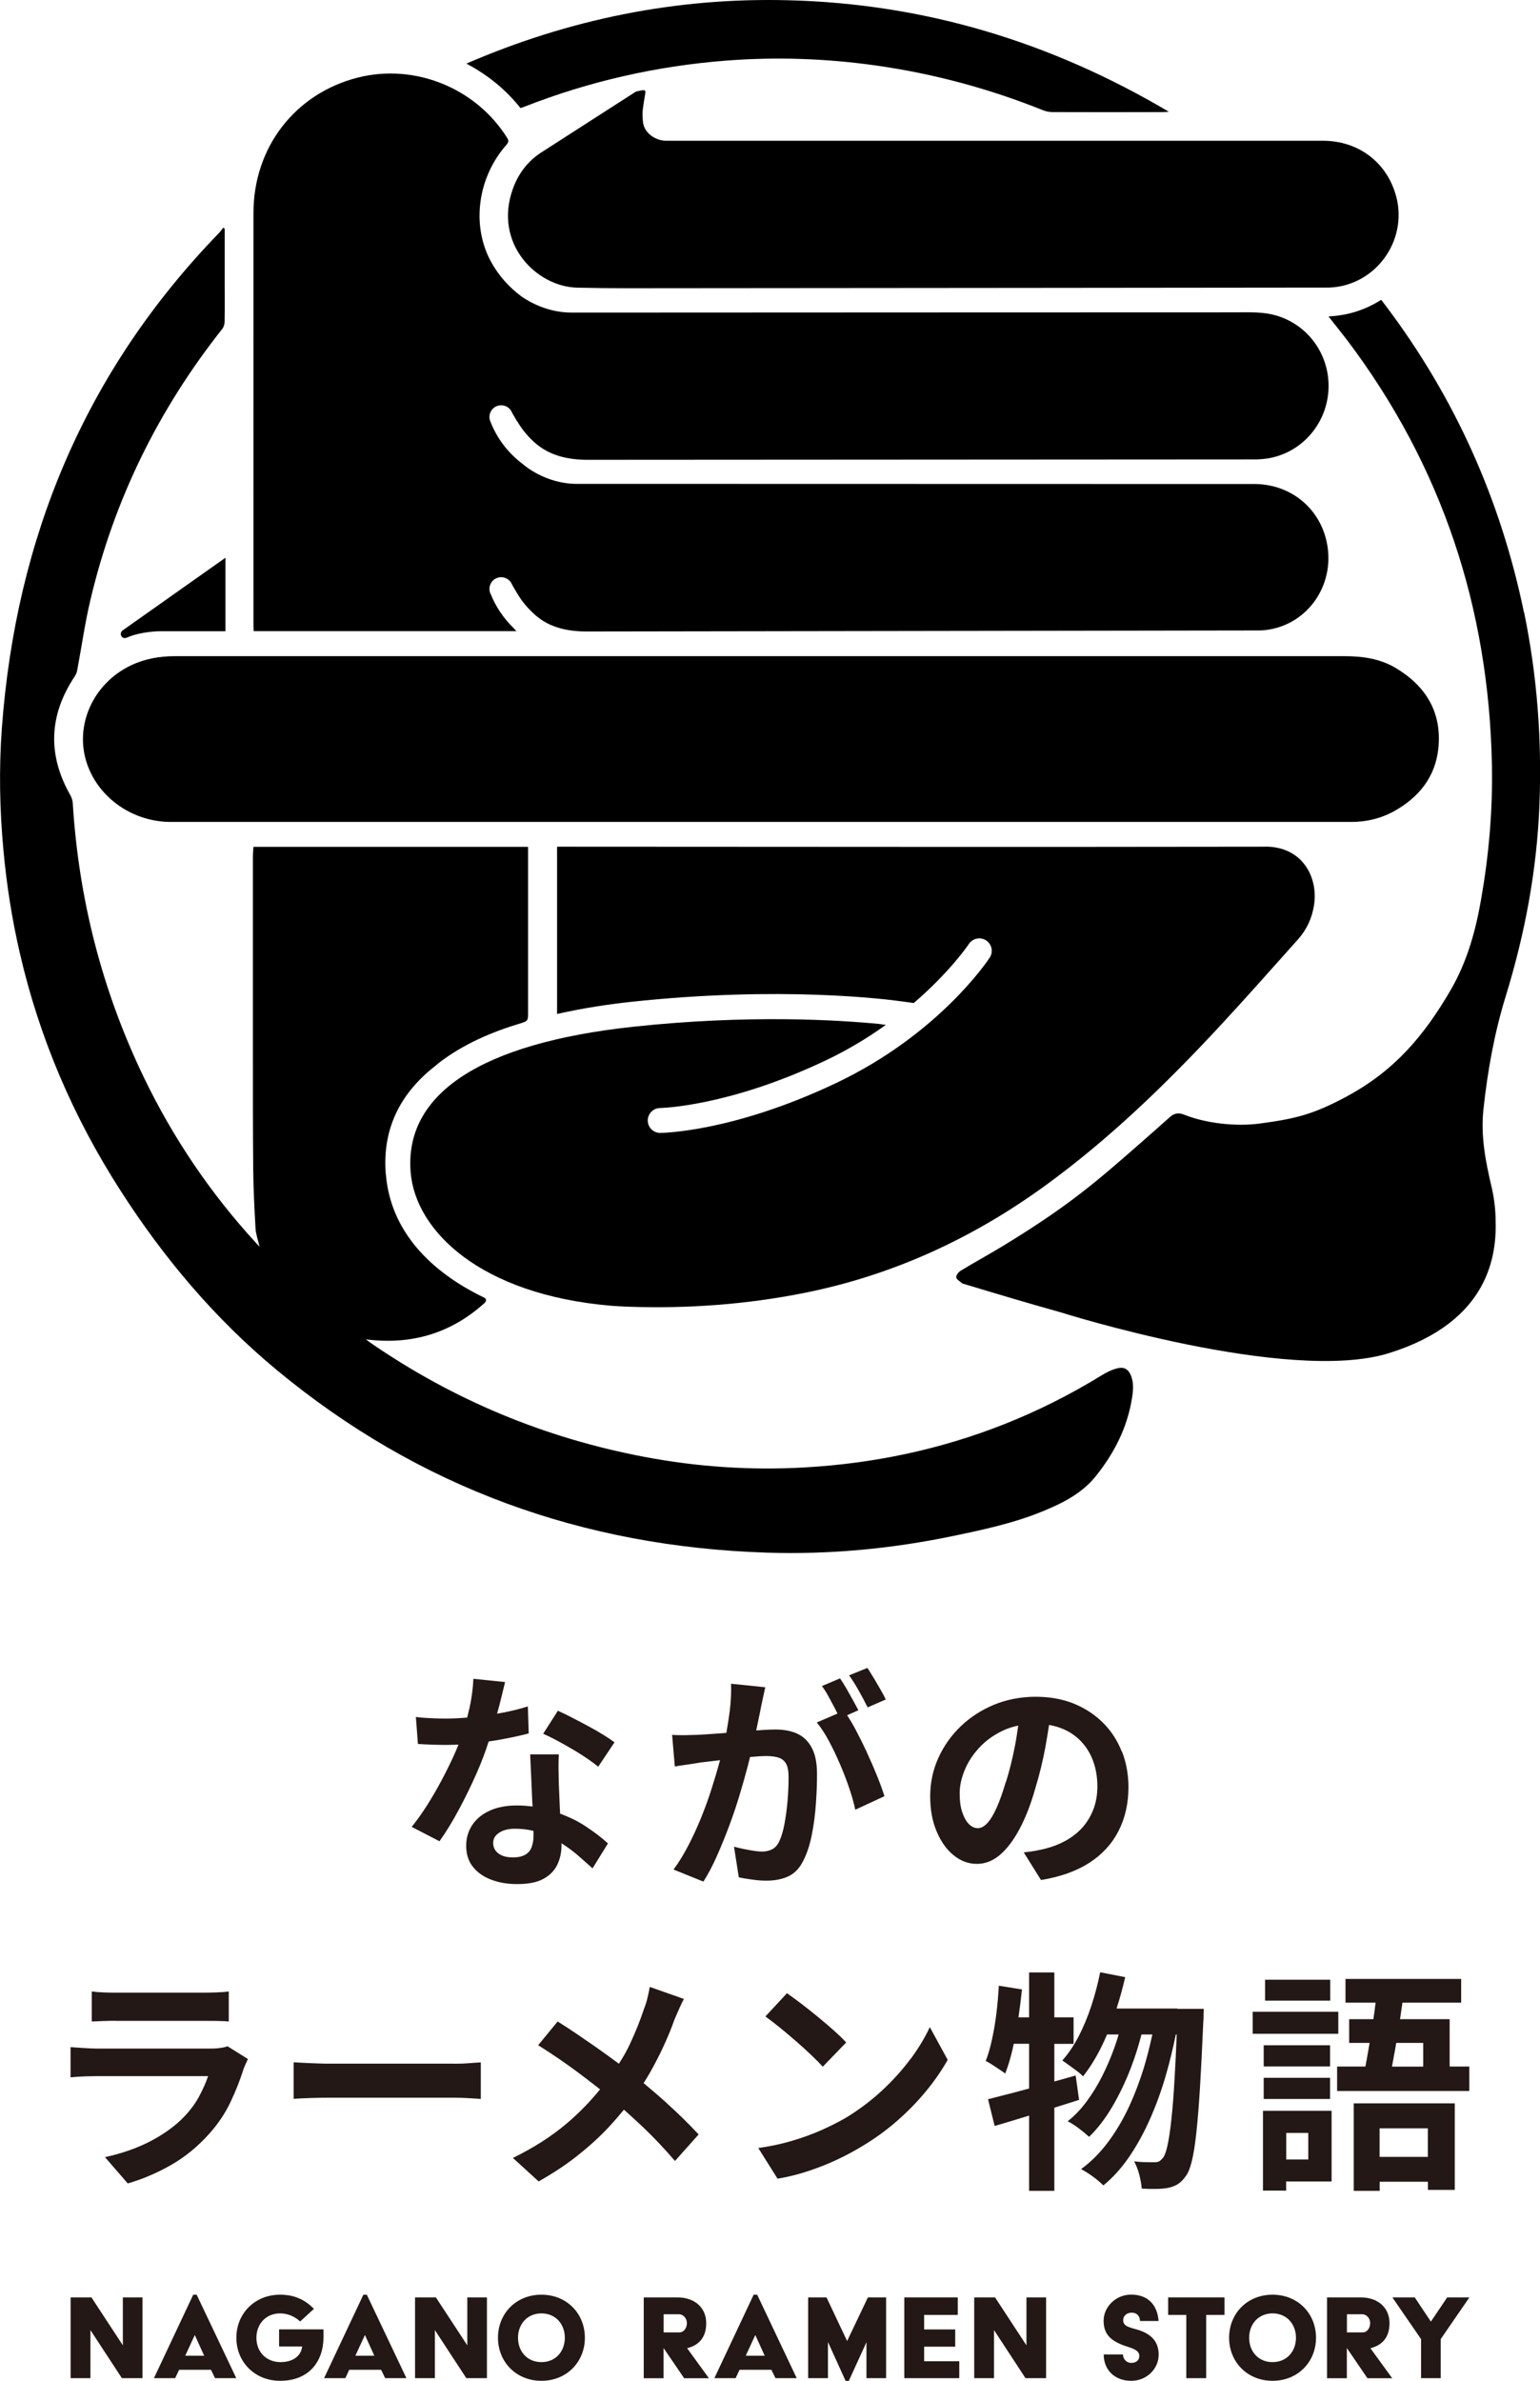
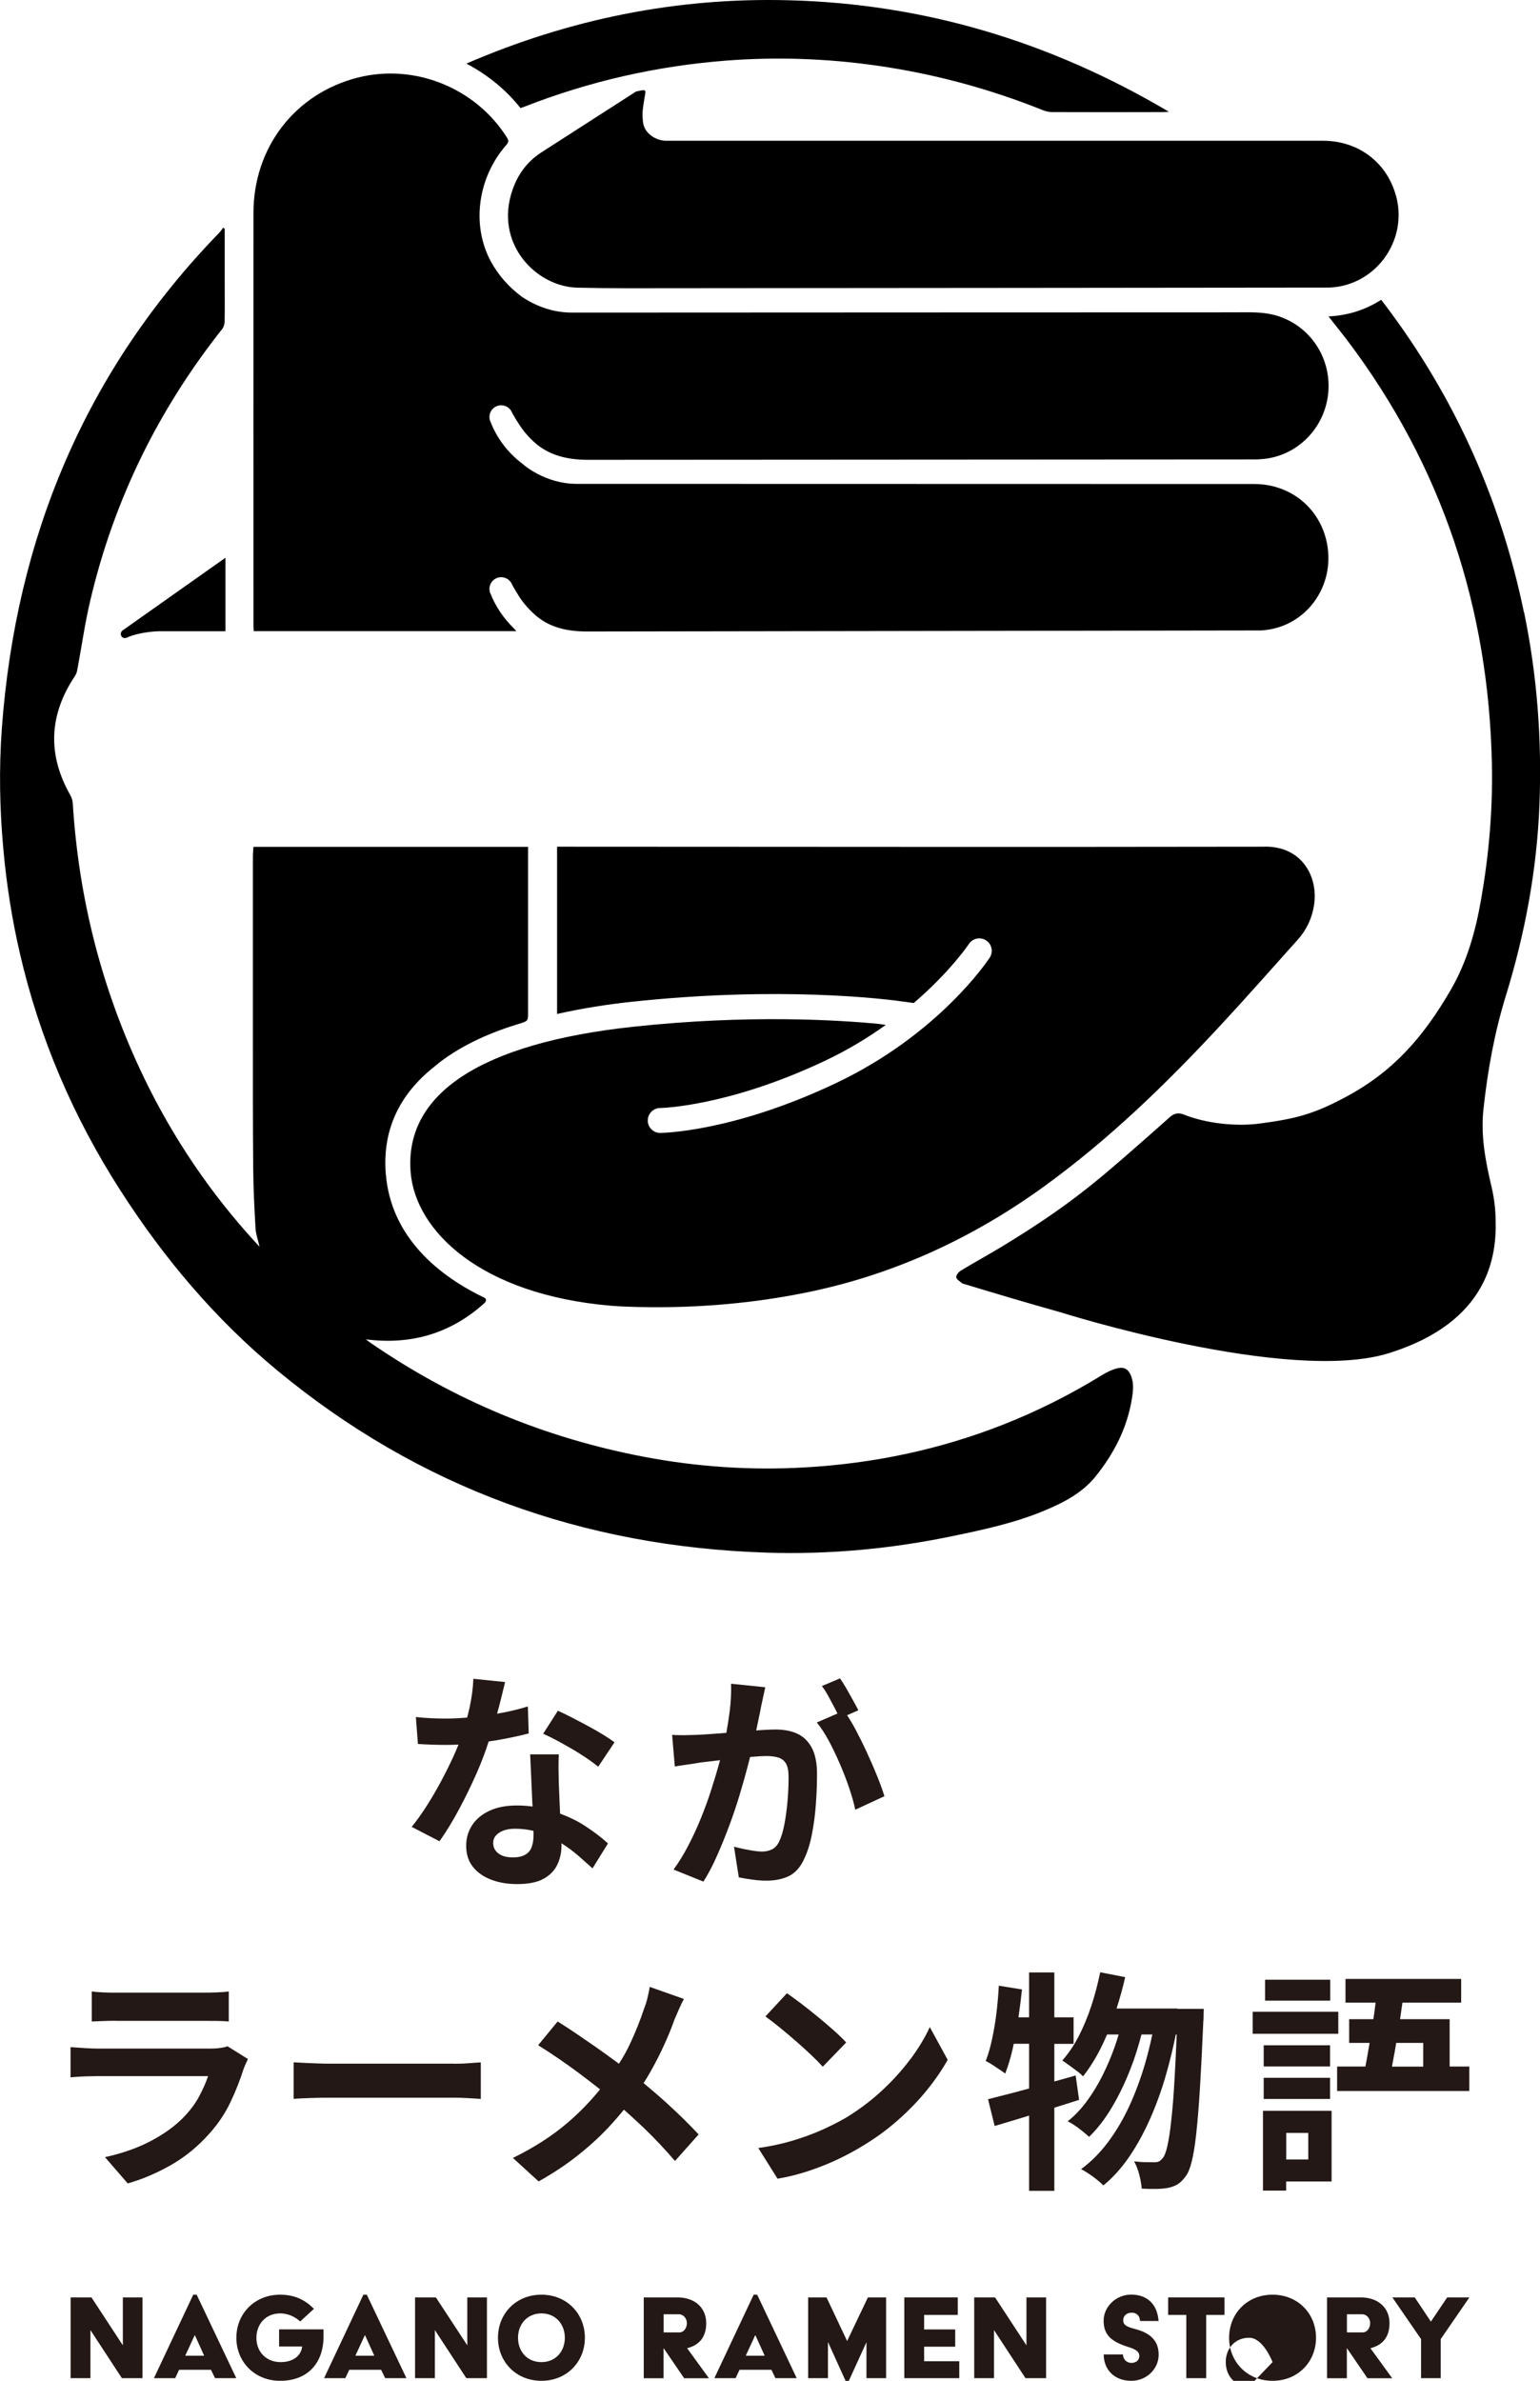
<svg xmlns="http://www.w3.org/2000/svg" id="_レイヤー_2" data-name="レイヤー 2" viewBox="0 0 192.79 298.04">
  <defs>
    <style>
      .cls-1, .cls-2, .cls-3 {
        stroke-width: 0px;
      }

      .cls-2 {
        fill: #231815;
      }

      .cls-3 {
        fill: #fff;
      }
    </style>
  </defs>
  <g id="_レイヤー_1-2" data-name="レイヤー 1">
    <g>
      <g>
        <g>
          <path class="cls-2" d="m70.12,227.04c-.03-.7-.07-1.37-.09-2-.03-.69-.05-1.26-.07-1.7-.02-.64-.03-1.27-.04-1.88,0-.61,0-1.23.04-1.85h-3.59c.04.76.08,1.63.12,2.62.04.99.08,1.98.13,2.97.02.33.03.63.05.94-.63-.08-1.28-.13-1.96-.13-1.34,0-2.49.22-3.43.66-.95.44-1.67,1.04-2.17,1.8-.5.77-.75,1.63-.75,2.58,0,1.07.29,1.96.86,2.66.57.71,1.34,1.24,2.3,1.6s2.03.54,3.22.54c1.38,0,2.47-.21,3.26-.64.8-.43,1.37-1,1.74-1.73.36-.73.55-1.54.55-2.43,0-.09,0-.21,0-.31.77.49,1.48,1.01,2.12,1.57.66.58,1.25,1.11,1.77,1.57l1.93-3.12c-.8-.74-1.77-1.47-2.9-2.21-.92-.6-1.95-1.09-3.06-1.51Zm-3.56,4.17c-.15.42-.42.74-.8.96-.38.22-.9.34-1.55.34-.79,0-1.39-.17-1.82-.5-.43-.33-.65-.77-.65-1.31s.25-.95.75-1.28c.5-.33,1.16-.5,1.98-.5s1.59.09,2.32.27c0,.22,0,.43,0,.6,0,.52-.08,1-.23,1.41Z" />
          <path class="cls-2" d="m61.17,218c.71-.1,1.41-.22,2.07-.35,1.14-.22,2.12-.44,2.95-.66l-.11-3.38c-.92.29-1.94.55-3.08.77-.25.05-.52.09-.77.14.2-.72.38-1.41.54-2.07.19-.78.34-1.41.46-1.89l-3.97-.41c-.04,1.13-.2,2.32-.47,3.6-.1.44-.21.85-.31,1.26-.87.07-1.74.12-2.6.12-.54,0-1.15-.01-1.85-.04-.7-.03-1.36-.08-1.97-.16l.26,3.38c.63.04,1.25.07,1.84.09.59.02,1.18.03,1.75.03.49,0,.99-.02,1.49-.04-.19.47-.4.96-.64,1.49-.45.98-.95,1.99-1.51,3.04-.56,1.05-1.15,2.07-1.78,3.06-.63.99-1.27,1.89-1.93,2.71l3.48,1.8c.82-1.16,1.64-2.49,2.44-3.99.8-1.49,1.55-3.03,2.24-4.6.6-1.37,1.08-2.65,1.47-3.89Z" />
          <path class="cls-2" d="m73.62,216.07c-.68-.37-1.35-.72-2.01-1.06-.66-.34-1.25-.63-1.77-.86l-1.84,2.88c.65.29,1.41.67,2.28,1.15.87.48,1.72.97,2.54,1.5.82.52,1.51,1.02,2.07,1.48l2.04-3.06c-.36-.27-.84-.59-1.42-.95-.58-.36-1.22-.72-1.9-1.09Z" />
          <path class="cls-2" d="m99.79,217.01c-.77-.34-1.67-.51-2.7-.51-.42,0-.96.02-1.61.06-.26.02-.53.04-.81.06.1-.52.21-1.04.32-1.55.12-.53.21-1.01.29-1.44.08-.37.16-.77.26-1.21.1-.44.18-.84.26-1.21l-4.28-.44c.04,1.09-.02,2.24-.17,3.46-.11.87-.26,1.77-.42,2.69-.7.05-1.37.1-1.99.15-.67.05-1.25.08-1.72.1-.52.02-1.03.03-1.54.04-.51,0-1.02,0-1.54-.04l.34,3.96c.44-.08.98-.16,1.62-.25.64-.09,1.17-.17,1.59-.25.4-.04.97-.11,1.7-.2.24-.03.5-.06.75-.09-.03.1-.05.19-.08.3-.28,1.01-.6,2.1-.98,3.28-.37,1.17-.8,2.36-1.28,3.55-.48,1.19-1.01,2.36-1.6,3.49-.58,1.13-1.21,2.16-1.88,3.07l3.74,1.51c.61-.97,1.19-2.06,1.72-3.28.54-1.21,1.04-2.46,1.52-3.74.48-1.28.91-2.56,1.29-3.83.38-1.27.72-2.46,1.01-3.57.11-.42.21-.8.3-1.18.08,0,.17-.02.25-.02.75-.07,1.34-.1,1.78-.1.59,0,1.1.06,1.51.19.41.13.73.37.95.74.22.37.33.94.33,1.72,0,.95-.04,1.95-.13,2.98-.09,1.04-.22,2-.39,2.9-.17.89-.39,1.62-.66,2.18-.23.47-.53.79-.89.97-.36.18-.79.28-1.26.28-.25,0-.58-.03-.99-.09-.41-.06-.84-.14-1.29-.23-.45-.1-.86-.19-1.22-.29l.6,3.84c.5.1,1.06.19,1.7.28.63.09,1.22.13,1.75.13,1.09,0,2.04-.19,2.83-.58.79-.39,1.42-1.09,1.88-2.1.42-.85.75-1.89.99-3.11.24-1.22.41-2.5.5-3.84.1-1.34.14-2.58.14-3.73,0-1.4-.23-2.5-.68-3.32-.45-.82-1.06-1.39-1.82-1.73Z" />
-           <path class="cls-2" d="m109.39,210.07c-.29-.49-.56-.91-.8-1.28l-2.3.93c.4.54.81,1.2,1.24,1.96s.79,1.45,1.09,2.05l2.27-.99c-.15-.33-.37-.74-.65-1.22-.28-.48-.56-.97-.85-1.46Z" />
          <path class="cls-2" d="m108.55,219.41c-.48-1.03-.96-2-1.45-2.92-.36-.68-.71-1.26-1.05-1.78l1.41-.62c-.19-.37-.42-.79-.69-1.28-.27-.49-.54-.97-.82-1.46-.28-.48-.54-.9-.79-1.25l-2.27.96c.27.35.54.77.8,1.25.27.49.53.97.78,1.45.13.26.26.5.37.74l-2.59,1.12c.52.62,1.02,1.39,1.51,2.3.49.91.95,1.88,1.39,2.9.44,1.02.83,2.02,1.16,3.01.34.99.59,1.89.76,2.71l3.65-1.69c-.21-.7-.51-1.52-.89-2.47-.38-.95-.81-1.94-1.29-2.97Z" />
-           <path class="cls-2" d="m140.45,219.3c-.54-1.38-1.31-2.58-2.33-3.61-1.02-1.03-2.24-1.83-3.66-2.42-1.43-.58-3.03-.87-4.81-.87s-3.59.33-5.19.99c-1.6.66-3,1.57-4.2,2.72-1.2,1.16-2.13,2.48-2.8,3.97-.67,1.5-1.01,3.09-1.01,4.77s.26,3.09.79,4.37c.53,1.28,1.24,2.29,2.13,3.01.89.73,1.86,1.09,2.92,1.09s2.03-.38,2.92-1.15c.89-.77,1.71-1.86,2.46-3.28.75-1.42,1.4-3.1,1.95-5.06.52-1.71.93-3.4,1.24-5.07.18-.98.33-1.92.47-2.83.56.09,1.08.24,1.57.43.96.38,1.77.92,2.44,1.63.67.71,1.18,1.54,1.52,2.49.34.95.52,2,.52,3.14,0,1.05-.17,2.01-.5,2.88-.34.87-.8,1.63-1.39,2.29-.59.65-1.29,1.19-2.08,1.63-.8.44-1.65.77-2.57,1-.38.1-.79.18-1.21.26-.42.08-.91.15-1.47.2l2.16,3.46c2.41-.39,4.43-1.11,6.05-2.15,1.62-1.05,2.84-2.38,3.66-3.99.82-1.61,1.24-3.43,1.24-5.47,0-1.59-.27-3.08-.8-4.45Zm-14.54,3.78c-.38,1.3-.77,2.38-1.15,3.23-.38.85-.77,1.49-1.16,1.91-.39.42-.79.63-1.19.63s-.74-.16-1.08-.48c-.34-.32-.62-.81-.85-1.46-.23-.65-.34-1.46-.34-2.43,0-.91.21-1.87.62-2.88.41-1.01,1.02-1.95,1.83-2.82.8-.87,1.79-1.59,2.96-2.14.59-.28,1.23-.49,1.92-.63-.12.85-.25,1.72-.42,2.59-.31,1.59-.68,3.09-1.12,4.48Z" />
        </g>
        <g>
          <path class="cls-2" d="m14.47,252.97h11.01c.52,0,1.08,0,1.68.01s1.1.03,1.48.07v-3.76c-.4.06-.91.1-1.52.12-.61.02-1.14.03-1.58.03h-11.06c-.48,0-1,0-1.55-.03-.56-.02-1.03-.06-1.44-.12v3.76c.44-.02.93-.04,1.48-.06.55-.02,1.05-.03,1.51-.03Z" />
          <path class="cls-2" d="m27.65,256.35c-.37.06-.79.09-1.25.09h-14.23c-.44,0-.95-.02-1.54-.06-.58-.04-1.18-.08-1.8-.12v3.78c.61-.06,1.24-.1,1.87-.12.63-.02,1.12-.03,1.47-.03h13.88c-.27.8-.64,1.63-1.11,2.52-.47.88-1.09,1.72-1.85,2.52-1.09,1.15-2.48,2.16-4.17,3.06-1.69.89-3.61,1.57-5.78,2.04l2.85,3.29c1.84-.52,3.65-1.3,5.43-2.31,1.78-1.02,3.39-2.34,4.83-3.97,1.07-1.2,1.94-2.5,2.6-3.89s1.21-2.78,1.65-4.18c.06-.16.14-.35.24-.58.11-.23.21-.45.3-.64l-2.56-1.6c-.19.08-.47.15-.85.2Z" />
          <path class="cls-2" d="m56.81,258.33h-15.43c-.5,0-1.04,0-1.62-.03-.59-.02-1.15-.04-1.68-.07-.54-.03-.98-.05-1.32-.07v4.57c.54-.04,1.24-.07,2.1-.1.86-.03,1.7-.04,2.53-.04h15.43c.61,0,1.25.02,1.9.06.65.04,1.14.07,1.47.09v-4.57c-.38.02-.87.05-1.47.1-.59.05-1.23.07-1.9.07Z" />
          <path class="cls-2" d="m83.54,263.33c-.97-.88-1.97-1.73-2.97-2.57.28-.44.56-.88.81-1.33.65-1.15,1.24-2.29,1.75-3.42.52-1.13.95-2.19,1.29-3.16.15-.35.34-.79.57-1.32.23-.53.44-.97.63-1.3l-4.28-1.51c-.06.37-.15.81-.27,1.32-.12.51-.26.97-.42,1.35-.48,1.46-1.07,2.94-1.77,4.44-.39.84-.86,1.68-1.4,2.51-.17-.12-.32-.24-.5-.37-.76-.56-1.55-1.13-2.39-1.72-.83-.58-1.66-1.15-2.47-1.7-.81-.55-1.59-1.05-2.31-1.5l-2.44,2.97c.9.56,1.78,1.14,2.64,1.73.86.59,1.68,1.18,2.46,1.76.78.58,1.5,1.14,2.17,1.66.17.13.32.25.48.38-1.25,1.53-2.62,2.95-4.13,4.23-1.9,1.62-4.16,3.07-6.78,4.35l3.22,2.94c1.86-1.05,3.51-2.14,4.94-3.29,1.44-1.14,2.72-2.31,3.84-3.51.68-.73,1.31-1.46,1.9-2.18.88.78,1.73,1.56,2.54,2.33,1.3,1.25,2.59,2.62,3.85,4.09l2.96-3.32c-1.17-1.26-2.48-2.55-3.94-3.87Z" />
          <path class="cls-2" d="m99.63,255.5c.69.6,1.33,1.18,1.93,1.75.59.56,1.07,1.05,1.44,1.46l2.93-3.03c-.4-.45-.92-.95-1.55-1.51-.63-.56-1.31-1.14-2.03-1.73-.72-.59-1.41-1.14-2.08-1.65-.67-.5-1.25-.93-1.75-1.28l-2.7,2.91c.52.37,1.11.83,1.78,1.37.67.54,1.35,1.12,2.04,1.72Z" />
          <path class="cls-2" d="m113.97,257.76c-1.02,1.37-2.2,2.68-3.56,3.94-1.36,1.26-2.86,2.39-4.48,3.38-.94.54-1.97,1.07-3.1,1.57-1.13.5-2.36.95-3.68,1.34-1.32.39-2.73.69-4.22.9l2.41,3.84c1.36-.23,2.67-.56,3.92-.98,1.25-.42,2.45-.89,3.58-1.43,1.13-.53,2.18-1.1,3.16-1.7,1.55-.93,3-1.98,4.34-3.16,1.34-1.17,2.54-2.41,3.61-3.71,1.06-1.3,1.96-2.6,2.69-3.9l-2.24-4.1c-.59,1.3-1.4,2.63-2.41,4Z" />
          <path class="cls-2" d="m135.09,262.87l-.43-3.06c-.89.25-1.78.5-2.67.75v-4.71h2.41v-3.32h-2.41v-5.62h-3.16v5.62h-1.33c.17-1.17.32-2.33.44-3.49l-2.9-.47c-.06,1.15-.16,2.29-.3,3.45-.14,1.16-.33,2.24-.55,3.26-.22,1.02-.48,1.93-.79,2.72.23.1.5.25.8.45.31.2.61.41.92.61.31.2.55.37.72.51.34-.87.65-1.88.92-3.03.05-.23.1-.47.15-.7h1.92v5.6c-.66.18-1.31.35-1.94.52-1.2.31-2.27.58-3.2.82l.83,3.35c1.3-.38,2.75-.82,4.31-1.3v9.42h3.16v-10.41c1.04-.33,2.09-.65,3.1-.98Z" />
          <path class="cls-2" d="m147.39,251.43h-7.61c.41-1.28.78-2.59,1.08-3.93l-3.13-.61c-.29,1.44-.66,2.84-1.11,4.21-.45,1.37-.98,2.63-1.58,3.8-.6,1.16-1.29,2.17-2.05,3.03.23.16.51.35.85.6.34.24.67.49.99.73.33.24.57.46.75.66.79-.99,1.51-2.14,2.18-3.45.29-.57.57-1.18.83-1.79h1.45c-.15.51-.31,1.02-.49,1.53-.44,1.25-.96,2.46-1.55,3.64-.59,1.17-1.25,2.25-1.98,3.23-.73.98-1.51,1.8-2.36,2.46.46.23.94.54,1.44.92.5.38.91.72,1.24,1.03,1.03-.99,2-2.24,2.89-3.75.89-1.51,1.67-3.14,2.34-4.88.55-1.42.97-2.81,1.33-4.18h1.36c-.27,1.24-.57,2.48-.93,3.71-.54,1.83-1.19,3.58-1.95,5.24-.77,1.66-1.65,3.16-2.66,4.51-1.01,1.35-2.13,2.48-3.38,3.39.48.25.98.57,1.51.96.53.39.95.75,1.28,1.08,1.21-.99,2.3-2.21,3.28-3.65.98-1.45,1.84-3.03,2.6-4.76.76-1.73,1.41-3.53,1.95-5.41.49-1.69.89-3.38,1.24-5.07h.11c-.08,2.04-.17,3.84-.26,5.4-.12,2.16-.26,3.94-.42,5.34-.15,1.4-.32,2.47-.49,3.22-.17.75-.35,1.24-.55,1.47-.17.21-.33.36-.47.44-.14.08-.33.12-.56.12-.27,0-.63,0-1.09-.01-.46,0-.96-.04-1.49-.1.27.49.48,1.05.65,1.69.16.64.26,1.21.3,1.72.63.04,1.24.05,1.81.04.57-.01,1.06-.05,1.47-.13.48-.1.89-.25,1.24-.47.34-.21.69-.56,1.03-1.05.27-.37.51-.97.72-1.82.21-.84.4-2.01.56-3.49.16-1.48.32-3.37.46-5.66.14-2.29.28-5.07.42-8.35.02-.14.03-.33.03-.58s0-.58.03-.99h-3.28Z" />
          <rect class="cls-2" x="158.37" y="247.82" width="8.16" height="2.62" />
          <rect class="cls-2" x="156.82" y="251.83" width="10.72" height="2.76" />
          <rect class="cls-2" x="158.2" y="256.03" width="8.31" height="2.65" />
          <path class="cls-2" d="m181.48,258.7v-5.94h-6.21c.11-.71.21-1.4.3-2.07h7.35v-2.97h-14.48v2.97h3.77c-.05.39-.1.78-.15,1.18-.04.3-.09.59-.13.89h-3.03v2.97h2.56c-.12.73-.25,1.44-.37,2.12-.05.3-.11.57-.16.84h-3.54v3.06h16.55v-3.06h-2.47Zm-6.91-1.66c.07-.43.15-.87.22-1.31h3.38v2.97h-3.91c.1-.52.2-1.07.3-1.66Z" />
-           <path class="cls-2" d="m169.47,274.25h3.25v-1.14h6.04v1.02h3.36v-10.83h-12.65v10.95Zm9.28-7.83v3.58h-6.04v-3.58h6.04Z" />
          <path class="cls-2" d="m159.81,264.23h-1.7v9.99h2.9v-1.14h5.69v-8.85h-6.9Zm3.97,2.77v3.32h-2.76v-3.32h2.76Z" />
          <rect class="cls-2" x="158.2" y="260.1" width="8.31" height="2.65" />
        </g>
        <g>
          <path class="cls-2" d="m8.84,287.59h2.61l3.93,6v-6h2.46v10.11h-2.58l-3.94-6.02v6.02h-2.48v-10.11Z" />
          <path class="cls-2" d="m24.18,287.25h.44l4.96,10.45h-2.66l-.51-1.05h-3.99l-.49,1.05h-2.66l4.92-10.45Zm1.38,7.64l-1.16-2.56h-.03l-1.18,2.56h2.38Z" />
          <path class="cls-2" d="m35.07,287.25c1.87,0,3.17.69,4.23,1.77l-1.72,1.58c-.69-.62-1.55-1.01-2.51-1.01-1.8,0-2.97,1.35-2.97,3.05,0,1.87,1.33,3.05,3.02,3.05,1.77,0,2.63-.98,2.7-1.96h-2.88v-2.14h5.56v.96c0,2.98-1.75,5.48-5.43,5.48-3.2,0-5.48-2.38-5.48-5.39s2.28-5.39,5.48-5.39Z" />
          <path class="cls-2" d="m45.48,287.25h.44l4.96,10.45h-2.66l-.51-1.05h-3.99l-.49,1.05h-2.66l4.92-10.45Zm1.38,7.64l-1.16-2.56h-.03l-1.18,2.56h2.38Z" />
          <path class="cls-2" d="m51.96,287.59h2.61l3.93,6v-6h2.46v10.11h-2.58l-3.94-6.02v6.02h-2.48v-10.11Z" />
          <path class="cls-2" d="m67.78,287.25c3.19,0,5.44,2.38,5.44,5.39s-2.26,5.39-5.44,5.39-5.44-2.38-5.44-5.39,2.24-5.39,5.44-5.39Zm0,8.44c1.79,0,2.93-1.35,2.93-3.05s-1.15-3.05-2.93-3.05-2.93,1.35-2.93,3.05,1.13,3.05,2.93,3.05Z" />
          <path class="cls-2" d="m80.59,287.59h4.23c2.17,0,3.59,1.31,3.59,3.22,0,1.77-.89,2.76-2.39,3.14l2.73,3.76h-3.1l-2.58-3.78v3.78h-2.48v-10.11Zm4.47,4.38c.56,0,.93-.57.93-1.16s-.44-1.11-.99-1.11h-1.92v2.27h1.99Z" />
          <path class="cls-2" d="m94.35,287.25h.44l4.95,10.45h-2.66l-.51-1.05h-3.99l-.49,1.05h-2.66l4.92-10.45Zm1.38,7.64l-1.16-2.56h-.03l-1.18,2.56h2.38Z" />
          <path class="cls-2" d="m101.16,287.59h2.31l2.58,5.46,2.6-5.46h2.28v10.11h-2.46v-4.5l-2.21,4.84h-.4l-2.21-4.87v4.53h-2.48v-10.11Z" />
          <path class="cls-2" d="m113.21,287.59h6.69v2.19h-4.21v1.82h3.89v2.16h-3.89v1.82h4.4v2.12h-6.88v-10.11Z" />
          <path class="cls-2" d="m121.96,287.59h2.61l3.93,6v-6h2.46v10.11h-2.58l-3.94-6.02v6.02h-2.48v-10.11Z" />
          <path class="cls-2" d="m140.58,294.73c0,.59.47,1.06,1.04,1.06.62,0,1.01-.35,1.01-.88,0-.76-.99-.98-1.82-1.26-1.7-.61-2.65-1.4-2.65-3.14s1.53-3.27,3.44-3.27c2.24,0,3.3,1.43,3.44,3.3h-2.33c0-.57-.35-1.04-1.04-1.04-.54,0-1.06.32-1.06.98,0,.76.93.89,1.79,1.15,1.8.54,2.65,1.55,2.65,3.13,0,1.79-1.52,3.27-3.42,3.27-2.21,0-3.46-1.48-3.46-3.3h2.41Z" />
          <path class="cls-2" d="m148.5,289.78h-2.26v-2.19h7.05v2.19h-2.29v7.92h-2.49v-7.92Z" />
-           <path class="cls-2" d="m159.31,287.25c3.19,0,5.44,2.38,5.44,5.39s-2.26,5.39-5.44,5.39-5.44-2.38-5.44-5.39,2.24-5.39,5.44-5.39Zm0,8.44c1.79,0,2.93-1.35,2.93-3.05s-1.15-3.05-2.93-3.05-2.93,1.35-2.93,3.05,1.13,3.05,2.93,3.05Z" />
+           <path class="cls-2" d="m159.31,287.25c3.19,0,5.44,2.38,5.44,5.39s-2.26,5.39-5.44,5.39-5.44-2.38-5.44-5.39,2.24-5.39,5.44-5.39Zm0,8.44s-1.15-3.05-2.93-3.05-2.93,1.35-2.93,3.05,1.13,3.05,2.93,3.05Z" />
          <path class="cls-2" d="m166.13,287.59h4.23c2.17,0,3.59,1.31,3.59,3.22,0,1.77-.89,2.76-2.39,3.14l2.73,3.76h-3.1l-2.58-3.78v3.78h-2.48v-10.11Zm4.47,4.38c.56,0,.93-.57.93-1.16s-.44-1.11-.99-1.11h-1.92v2.27h1.99Z" />
          <path class="cls-2" d="m177.9,292.81l-3.59-5.22h2.8l2.02,3.03,2.04-3.03h2.78l-3.59,5.22v4.89h-2.46v-4.89Z" />
        </g>
      </g>
      <g>
        <g>
          <g>
            <g>
-               <path class="cls-1" d="m174.57,101.52c3.06-1.72,5.1-4.24,5.49-7.79.48-4.51-1.52-7.83-5.33-10.11-1.97-1.18-4.17-1.48-6.44-1.48-.4,0-1.21,0-1.21,0H21.93c-1.91,0-3.74.31-5.47,1.12-4.84,2.27-7.23,7.65-5.53,12.45,1.5,4.25,5.75,7.18,10.46,7.18,49.26,0,98.52,0,147.79,0,1.91,0,3.73-.44,5.41-1.38Z" />
              <path class="cls-1" d="m64.66,79.03c-.16-.18-.26-.3-.37-.41-1.29-1.27-2.24-2.7-2.87-4.28l-.04-.07c-.3-.75.06-1.61.81-1.91.75-.3,1.61.06,1.91.81,0,0,.24.45.6,1.04h.01c.57,1.01,1.34,1.94,2.31,2.79,1.83,1.61,4.11,2.05,6.48,2.05l84.36-.13c5.55-.3,9.38-5.49,8.24-11.01-.9-4.35-4.56-7.28-8.99-7.32l-85-.02c-3.86-.03-6.52-2.36-6.52-2.36h0c-.08-.06-.15-.13-.25-.2-1.91-1.47-3.19-3.29-3.94-5.23h0l-.02-.03c-.3-.75.06-1.61.81-1.91.75-.3,1.61.06,1.91.81,0,0,.26.49.65,1.12h.02c.52.89,1.19,1.73,2.03,2.51,1.91,1.77,4.29,2.28,6.83,2.28l83.74-.05c.42-.02.84-.05,1.25-.11,4.2-.64,7.38-4.16,7.68-8.45.29-4.28-2.34-8.15-6.39-9.41-.85-.26-1.7-.38-2.56-.42-.96-.05-1.94-.02-2.91-.02,0,0-74.93.02-80.69.03-.13,0-.27,0-.4,0h-1.8c-2.94,0-5.2-1.29-6.23-1.99-1.61-1.19-2.92-2.66-3.88-4.43-2.44-4.52-1.65-10.47,1.94-14.56.27-.31.35-.51.11-.89-3.92-6.26-11.59-9.36-18.73-7.54-7.82,2-13.02,8.72-13.03,16.92-.01,17.25,0,34.5,0,51.75,0,.2.02.4.03.62h32.91Z" />
              <path class="cls-1" d="m65.16,13.53c.19-.07.32-.11.46-.16,8.13-3.19,16.55-5.1,25.25-5.78,6.31-.49,12.6-.27,18.87.62,7.16,1.02,14.1,2.89,20.81,5.58.37.15.79.24,1.19.24,4.63.02,9.27.01,13.9,0,.17,0,.34-.02.69-.04C131.51,5.22,115.7.45,98.63.03c-13.95-.35-27.33,2.35-40.24,7.93,2.68,1.43,4.92,3.24,6.77,5.57Z" />
            </g>
            <path class="cls-1" d="m15.18,79.6c.15.32.52.3.67.23,1.79-.8,4.1-.81,4.1-.81h8.27v-9.2l-12.92,9.13s-.3.28-.12.65Z" />
            <path class="cls-1" d="m174.79,24.62c-1.1-4.24-4.7-7-9.16-7h-82.24c-1.25,0-2.76-.9-2.9-2.38-.05-.51-.08-1.03-.02-1.54.05-.46.18-1.23.28-1.83.05-.27.07-.44-.02-.53s-.32-.04-.55,0c-.19.04-.38.08-.56.12-3.95,2.53-7.9,5.07-11.84,7.61-1.73,1.12-2.9,2.67-3.59,4.61-2.41,6.76,2.91,12.21,8.08,12.33,2.07.05,4.13.07,6.2.07,12.52,0,87.95-.08,87.95-.08,5.75-.23,9.82-5.81,8.38-11.37Z" />
            <path class="cls-1" d="m48.3,147.03c-.51-6.08,2.15-10.48,6.29-13.68.13-.1.24-.21.37-.31,3.07-2.35,6.56-3.84,10.23-4.95.85-.26.92-.34.92-1.19,0-6.74,0-13.49,0-20.23v-.66H31.73c-.03.41-.07.8-.07,1.18,0,7.74,0,15.47,0,23.21,0,5.32-.01,10.63.04,15.95.02,2.48.15,4.95.29,7.43.04.72.31,1.42.5,2.28-.22-.23-.34-.35-.44-.47-5.71-6.22-10.39-13.14-14.05-20.74-5.22-10.85-8.15-22.3-8.89-34.31-.02-.33-.14-.69-.3-.99-2.89-5.08-2.68-10.04.55-14.89.14-.21.25-.47.3-.73.56-2.96.97-5.95,1.67-8.88,2.96-12.52,8.51-23.79,16.49-33.87.18-.23.29-.59.3-.89.03-1.72.01-3.43.01-5.15v-6.51c-.06-.04-.13-.09-.19-.13-.16.21-.31.44-.49.63C10.67,46.43,1.99,67.29.23,91.18c-.37,5.08-.27,10.17.2,15.25.4,4.37,1.08,8.69,2.07,12.96,2.45,10.6,6.68,20.45,12.56,29.61,5.43,8.47,11.85,16.09,19.6,22.51,17.79,14.74,38.36,22.12,61.36,22.85,7.82.25,15.57-.48,23.23-2.07,3.84-.8,7.68-1.62,11.32-3.12,2.48-1.02,4.88-2.23,6.6-4.37,2.28-2.84,3.92-6.01,4.52-9.65.17-1.02.29-2.06-.15-3.05-.32-.72-.85-1.02-1.65-.82-.71.18-1.4.52-2.02.91-3.89,2.39-7.95,4.43-12.2,6.11-8,3.16-16.32,4.9-24.89,5.39-6.76.39-13.47-.06-20.12-1.32-12.43-2.36-23.86-7.1-34.28-14.28-.2-.14-.38-.28-.57-.43,5.7.73,10.67-.76,14.87-4.57.29-.3.16-.55-.08-.66-6.73-3.24-11.7-8.33-12.29-15.39Z" />
          </g>
          <g>
            <line class="cls-3" x1="110.89" y1="128.3" x2="114.11" y2="128.78" />
            <line class="cls-3" x1="116.92" y1="125.9" x2="114.39" y2="125.56" />
            <path class="cls-1" d="m158.37,105.99c-29.34.05-58.67.01-88.01,0h-.62v20.94c3.25-.74,6.43-1.21,9.19-1.51,18.79-2.03,32.07-.34,34.16-.04l1.3.18c4.59-3.94,6.87-7.34,6.9-7.39.47-.72,1.44-.92,2.16-.45.72.47.92,1.44.45,2.16-.26.39-6.4,9.63-19.32,15.74-12.83,6.07-21.56,6.19-21.92,6.2h-.01c-.86,0-1.55-.69-1.56-1.55,0-.86.69-1.56,1.55-1.57.08,0,8.46-.15,20.61-5.9,2.91-1.37,5.45-2.93,7.64-4.5l-.82-.12c-5.01-.49-16.33-1.21-30.81.35-19.04,2.06-28.67,8.37-27.85,18.24.61,7.31,8.72,15.28,25.05,16.68.7.05,1.39.1,2.1.12,7.48.27,14.92-.27,22.27-1.75,10.99-2.22,20.92-6.8,29.97-13.37,8.02-5.82,15.09-12.67,21.82-19.91,3.34-3.59,6.58-7.27,9.85-10.92,1.11-1.24,1.79-2.69,2.04-4.37.51-3.36-1.39-7.28-6.13-7.27Z" />
          </g>
        </g>
        <path class="cls-1" d="m190.78,76.65c-2.91-14.08-8.64-26.88-17.29-38.36-.18-.24-.37-.48-.58-.76-2.02,1.28-4.17,1.96-6.6,2.08.83,1.06,1.61,2.02,2.36,3,11.86,15.73,17.72,33.52,18.1,53.16.11,5.66-.38,11.27-1.36,16.85-.69,3.96-1.75,7.76-3.79,11.29-3.4,5.85-7.13,10.19-13.13,13.4-4.05,2.16-6.21,2.73-10.82,3.34-2.96.39-6.71-.02-9.5-1.14-.64-.26-1.2-.14-1.71.32-.84.76-2.63,2.33-3.48,3.08-5.79,5.08-9.26,8.09-17.46,13.08-1.73,1.05-3.51,2.02-5.24,3.07-.28.17-.6.57-.57.83.03.27.45.5.71.73.09.08.23.09.34.13,3.97,1.2,7.94,2.39,11.93,3.5h0s28.63,9.07,41.21,5.13c12.59-3.94,13.5-12.3,13.33-16.82,0-.02,0-.03,0-.05-.03-1.29-.19-2.6-.5-3.92-.76-3.22-1.38-6.41-1.02-9.73.52-4.81,1.37-9.56,2.8-14.19,2.4-7.79,3.89-15.76,4.21-23.91.32-8.11-.28-16.15-1.92-24.11Z" />
      </g>
    </g>
  </g>
</svg>